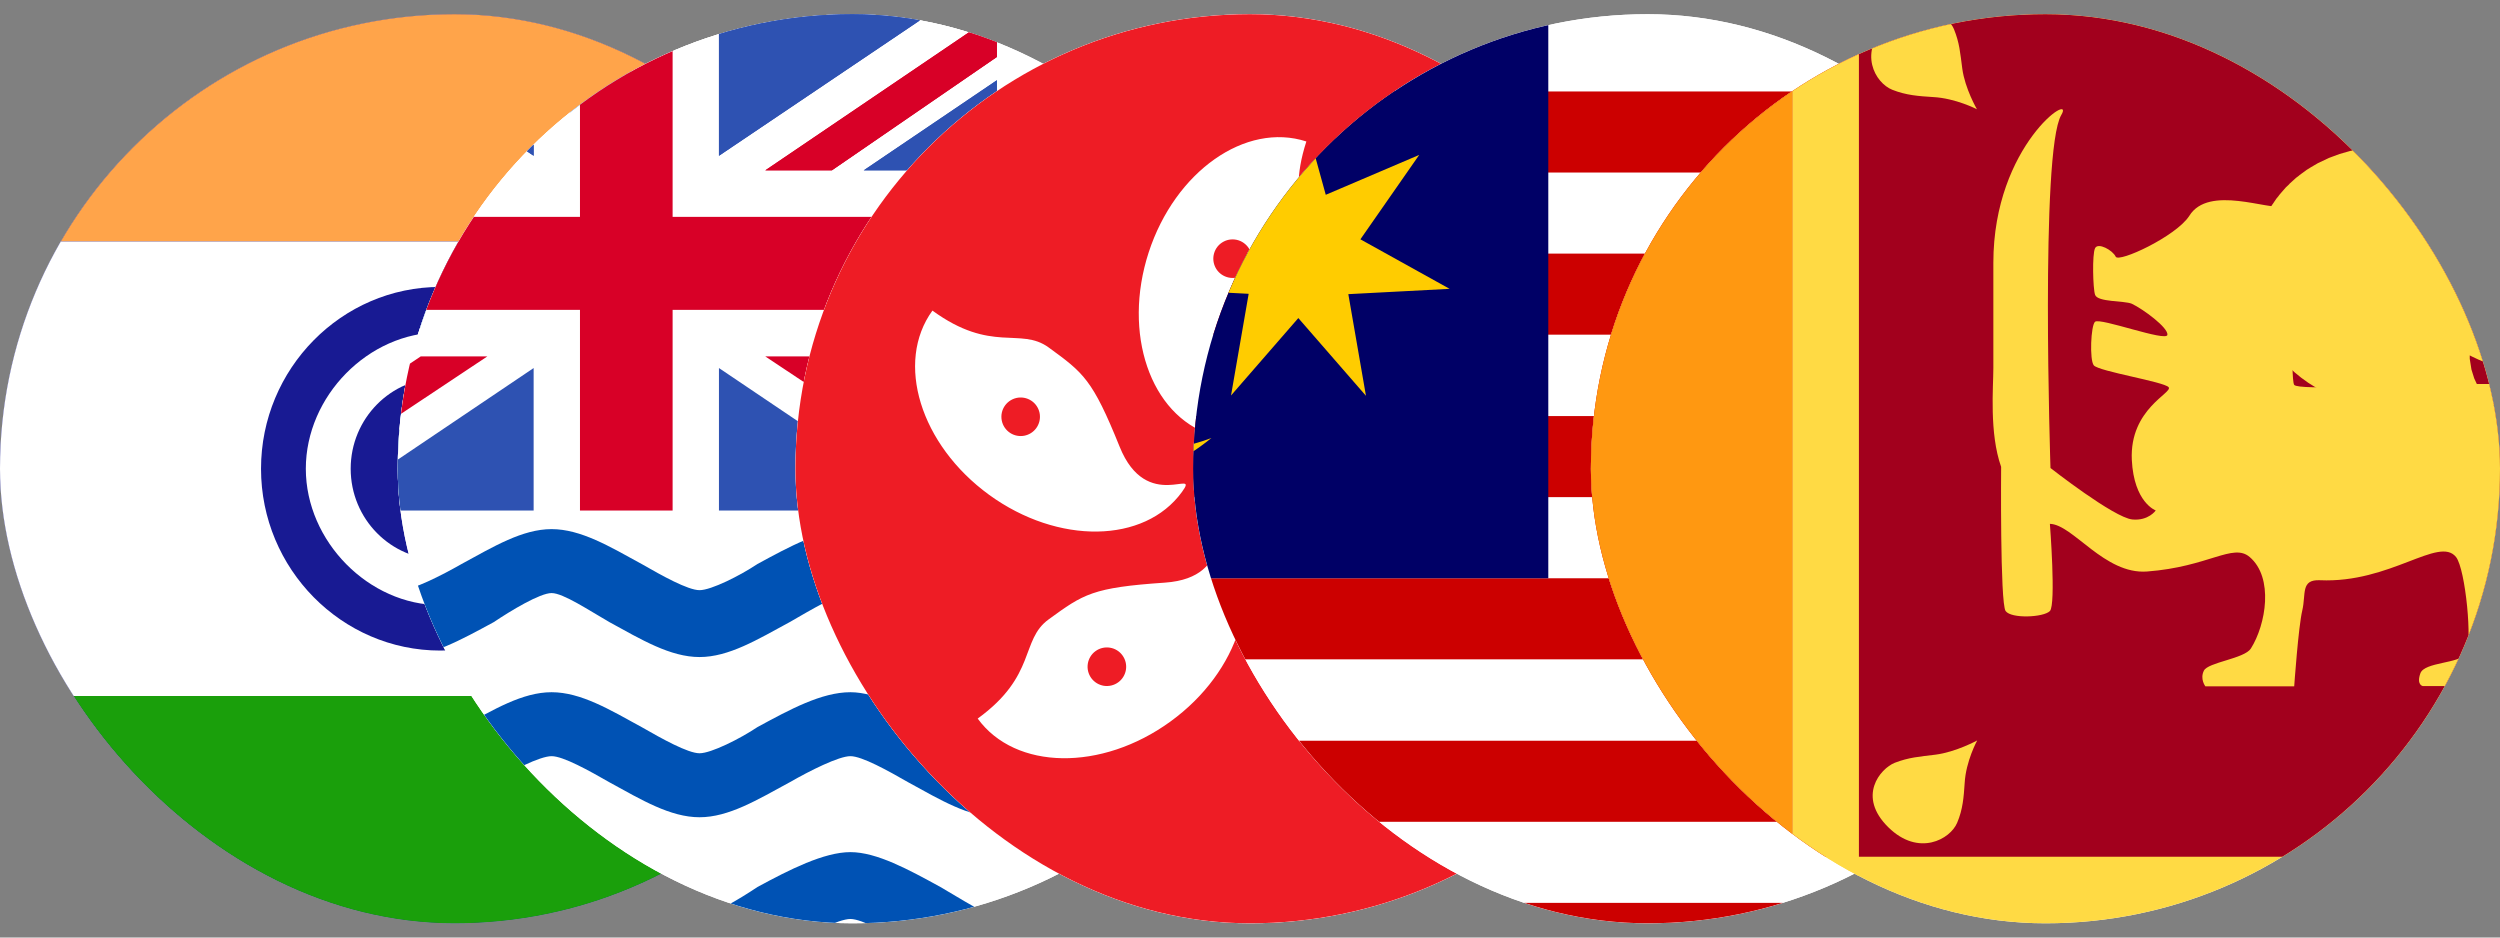
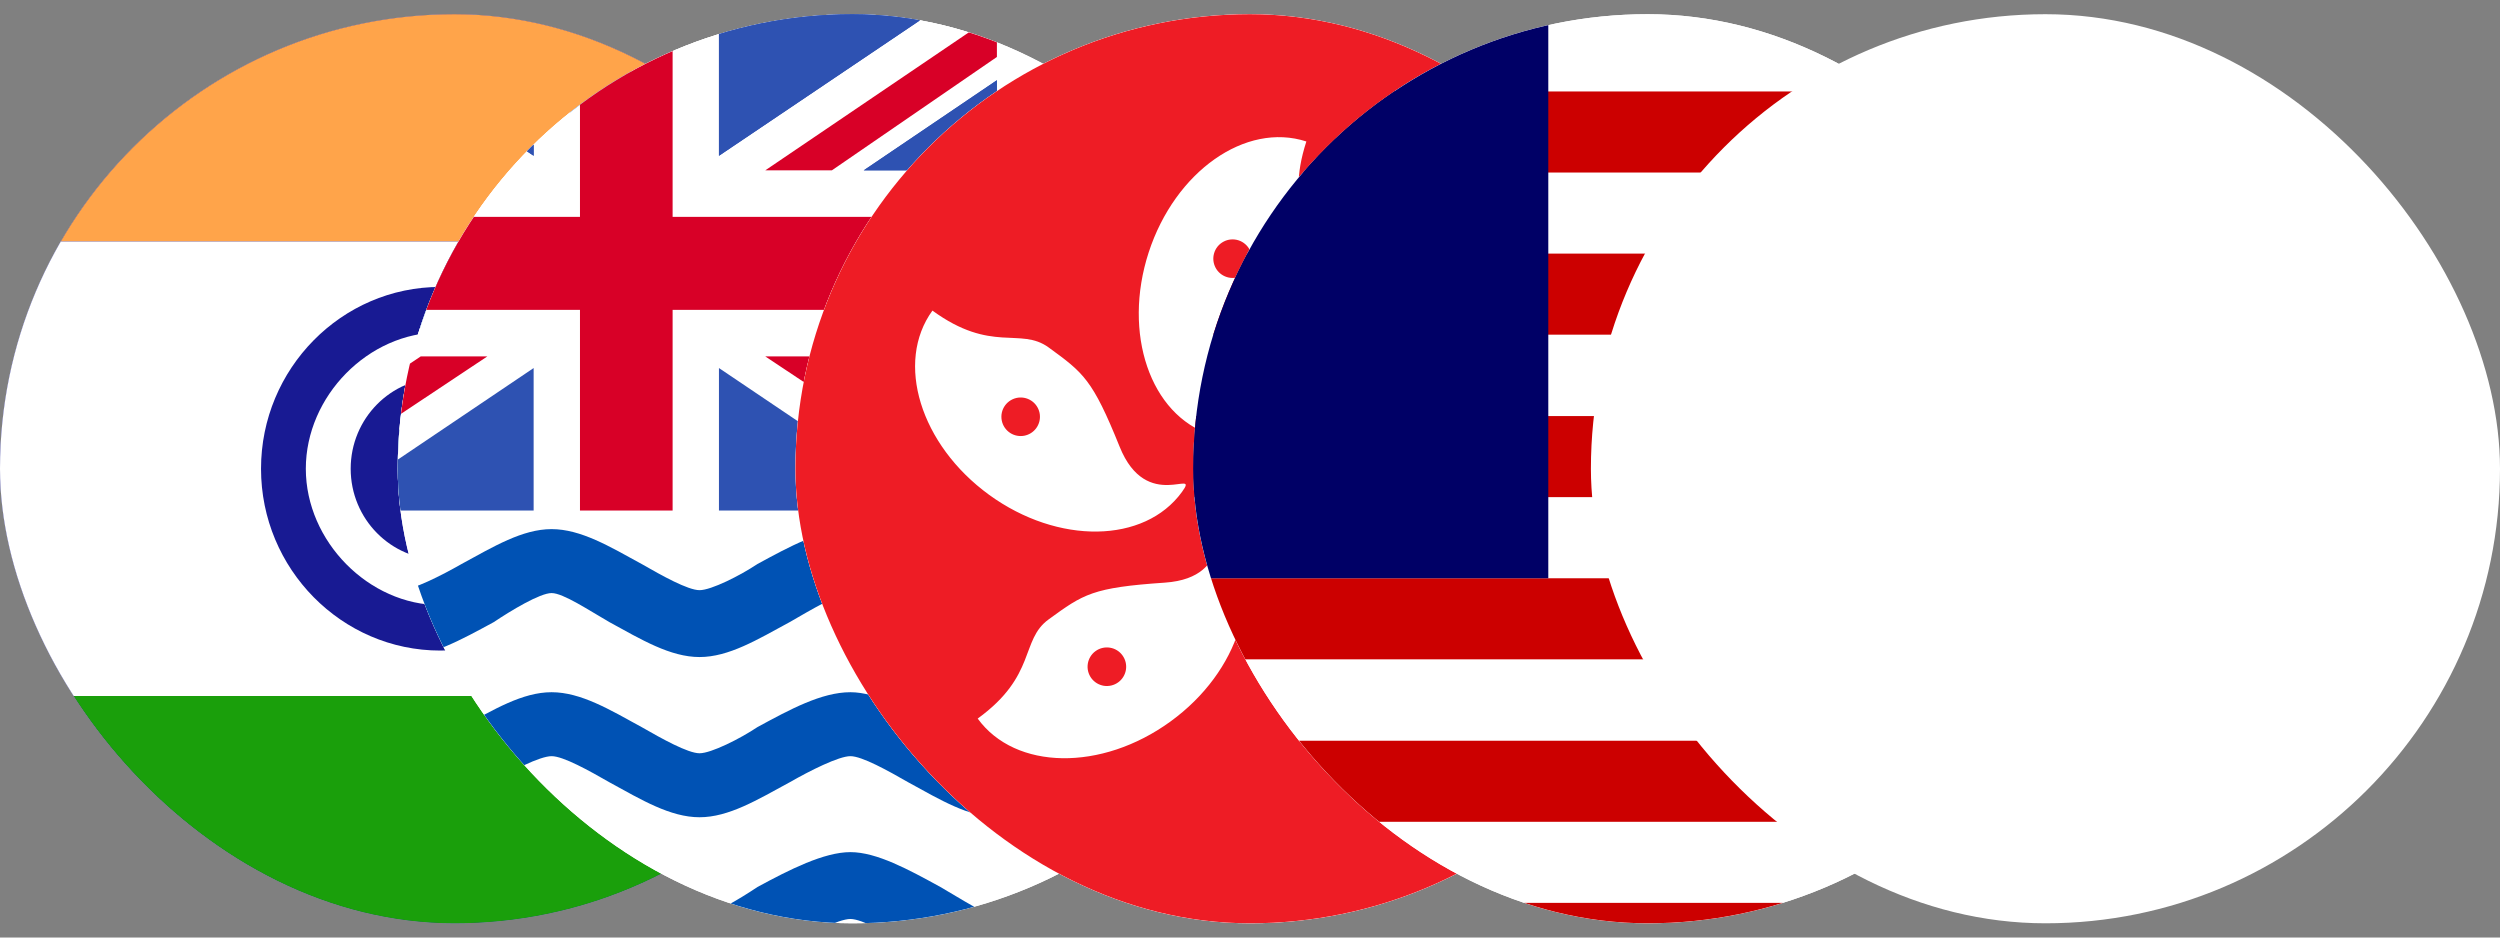
<svg xmlns="http://www.w3.org/2000/svg" width="88" height="33" viewBox="0 0 88 33" fill="none">
  <rect x="0" y="0" width="88" height="33" fill="#808080" stroke="none" />
  <g clip-path="url(#clip0_5323_9513)">
    <rect y="0.5" width="32" height="32" rx="16" fill="white" />
    <g clip-path="url(#clip1_5323_9513)">
      <path d="M-17.606 -7.5H48.606V40.5H-17.606V-7.5Z" fill="#181A93" />
      <path d="M-20 -7.5H51V8.5H-20V-7.5Z" fill="#FFA44A" />
      <path d="M-20 24.5H51V40.5H-20V24.5Z" fill="#1A9F0B" />
      <path d="M-20 8.5H51V24.5H-20V8.5Z" fill="white" />
      <path d="M15.499 21.3C18.113 21.3 20.232 19.151 20.232 16.5C20.232 13.849 18.113 11.7 15.499 11.7C12.885 11.7 10.766 13.849 10.766 16.5C10.766 19.151 12.885 21.3 15.499 21.3Z" fill="white" />
      <path d="M15.499 22.9C12.025 22.9 9.188 20.022 9.188 16.5C9.188 12.977 12.025 10.1 15.499 10.1C18.973 10.1 21.81 12.977 21.81 16.5C21.81 20.022 18.973 22.9 15.499 22.9ZM15.499 21.3C18.017 21.3 20.232 19.054 20.232 16.5C20.232 13.945 18.031 11.7 15.499 11.7C12.966 11.7 10.765 13.945 10.765 16.5C10.765 19.054 12.98 21.3 15.499 21.3Z" fill="#181A93" />
      <path d="M15.499 19.7C17.242 19.7 18.655 18.267 18.655 16.5C18.655 14.732 17.242 13.3 15.499 13.3C13.757 13.3 12.344 14.732 12.344 16.5C12.344 18.267 13.757 19.7 15.499 19.7Z" fill="#181A93" />
    </g>
  </g>
  <g clip-path="url(#clip2_5323_9513)">
    <rect x="14" y="0.5" width="32" height="32" rx="16" fill="white" />
    <g clip-path="url(#clip3_5323_9513)">
      <path d="M9 0.47H61.284V35.5H9V0.47Z" fill="white" />
      <path d="M56.178 20.774C55.77 20.774 54.751 20.262 54.038 19.853C52.916 19.239 51.897 18.625 50.868 18.625C49.839 18.625 48.83 19.239 47.698 19.853C46.985 20.262 46.068 20.774 45.66 20.774C45.252 20.774 44.233 20.262 43.622 19.853C42.501 19.239 41.379 18.625 40.35 18.625C39.433 18.625 38.312 19.239 37.18 19.853C36.467 20.262 35.55 20.774 35.142 20.774C34.734 20.774 33.817 20.262 33.104 19.853C31.983 19.239 30.861 18.625 29.934 18.625C28.915 18.625 27.794 19.239 26.662 19.853C26.051 20.262 25.032 20.774 24.624 20.774C24.216 20.774 23.299 20.262 22.586 19.853C21.465 19.239 20.445 18.625 19.416 18.625C18.387 18.625 17.378 19.239 16.246 19.853C15.533 20.262 14.514 20.774 14.106 20.774C13.698 20.774 12.781 20.262 12.068 19.853C11.049 19.239 10.029 18.625 9 18.625V20.876L10.936 21.9C12.057 22.514 13.077 23.128 14.106 23.128C15.136 23.128 16.246 22.514 17.378 21.9C17.989 21.49 19.008 20.876 19.416 20.876C19.824 20.876 20.741 21.49 21.454 21.9C22.576 22.514 23.595 23.128 24.624 23.128C25.653 23.128 26.662 22.514 27.794 21.9C28.507 21.49 29.526 20.876 29.934 20.876C30.342 20.876 31.259 21.49 31.972 21.9C33.093 22.514 34.113 23.128 35.142 23.128C36.171 23.128 37.18 22.514 38.312 21.9C39.025 21.49 39.942 20.876 40.35 20.876C40.758 20.876 41.777 21.49 42.49 21.9C43.611 22.514 44.63 23.128 45.66 23.128C46.689 23.128 47.698 22.514 48.83 21.9C49.543 21.49 50.46 20.876 50.868 20.876C51.276 20.876 52.295 21.49 52.906 21.9C54.027 22.514 55.148 23.128 56.178 23.128C57.207 23.128 58.216 22.514 59.347 21.9L61.284 20.876V18.625C60.265 18.625 59.246 19.239 58.216 19.853C57.503 20.262 56.586 20.774 56.178 20.774ZM9 3.745L10.936 4.768C12.057 5.382 13.077 5.996 14.106 5.996C15.136 5.996 16.246 5.382 17.378 4.768C17.989 4.359 19.008 3.745 19.416 3.745C19.824 3.745 20.741 4.359 21.454 4.768C22.576 5.382 23.595 5.996 24.624 5.996C25.653 5.996 26.662 5.382 27.794 4.768C28.507 4.359 29.526 3.745 29.934 3.745C30.342 3.745 31.259 4.359 31.972 4.768C33.093 5.382 34.113 5.996 35.142 5.996C36.171 5.996 37.18 5.382 38.312 4.768C39.025 4.359 39.942 3.745 40.35 3.745C40.758 3.745 41.777 4.359 42.49 4.768C43.611 5.382 44.63 5.996 45.66 5.996C46.689 5.996 47.698 5.382 48.83 4.768C49.543 4.359 50.46 3.745 50.868 3.745C51.276 3.745 52.295 4.359 52.906 4.768C54.027 5.382 55.148 5.996 56.178 5.996C57.207 5.996 58.216 5.382 59.347 4.768L61.284 3.745V1.493C60.265 1.595 59.246 2.107 58.216 2.721C57.503 3.131 56.586 3.642 56.178 3.642C55.77 3.642 54.751 3.131 54.038 2.721C52.916 2.107 51.897 1.493 50.868 1.493C49.839 1.493 48.83 2.107 47.698 2.721C46.985 3.131 46.068 3.642 45.66 3.642C45.252 3.642 44.233 3.131 43.622 2.721C42.501 2.107 41.379 1.493 40.35 1.493C39.321 1.493 38.312 2.107 37.18 2.721C36.467 3.131 35.55 3.642 35.142 3.642C34.734 3.642 33.817 3.131 33.104 2.721C31.983 2.107 30.861 1.493 29.934 1.493C29.006 1.493 27.794 2.107 26.662 2.721C26.051 3.131 25.032 3.642 24.624 3.642C24.216 3.642 23.299 3.131 22.586 2.721C21.465 2.107 20.445 1.493 19.416 1.493C18.387 1.493 17.378 2.107 16.246 2.721C15.533 3.131 14.514 3.642 14.106 3.642C13.698 3.642 12.781 3.131 12.068 2.721C11.049 2.107 10.029 1.595 9 1.493L9 3.745ZM56.178 9.394C55.77 9.394 54.751 8.882 54.038 8.473C52.916 7.859 51.897 7.245 50.868 7.245C49.839 7.245 48.83 7.859 47.698 8.473C46.985 8.882 46.068 9.394 45.66 9.394C45.252 9.394 44.233 8.882 43.622 8.473C42.501 7.859 41.379 7.245 40.35 7.245C39.433 7.245 38.312 7.859 37.18 8.473C36.467 8.882 35.55 9.394 35.142 9.394C34.734 9.394 33.817 8.882 33.104 8.473C31.983 7.859 30.861 7.245 29.934 7.245C28.915 7.245 27.794 7.859 26.662 8.473C26.051 8.882 25.032 9.394 24.624 9.394C24.216 9.394 23.299 8.882 22.586 8.473C21.465 7.859 20.445 7.245 19.416 7.245C18.387 7.245 17.378 7.859 16.246 8.473C15.533 8.882 14.514 9.394 14.106 9.394C13.698 9.394 12.781 8.882 12.068 8.473C11.049 7.859 10.029 7.245 9 7.245V9.496L10.936 10.417C12.057 11.031 13.077 11.645 14.106 11.645C15.136 11.645 16.246 11.031 17.378 10.417C17.989 10.008 19.008 9.496 19.416 9.496C19.824 9.496 20.741 10.008 21.454 10.417C22.576 11.031 23.595 11.645 24.624 11.645C25.653 11.645 26.662 11.031 27.794 10.417C28.507 10.008 29.526 9.496 29.934 9.496C30.342 9.496 31.259 10.008 31.972 10.417C33.093 11.031 34.113 11.645 35.142 11.645C36.171 11.645 37.18 11.031 38.312 10.417C39.025 10.008 39.942 9.496 40.35 9.496C40.758 9.496 41.777 10.008 42.49 10.417C43.611 11.031 44.63 11.645 45.66 11.645C46.689 11.645 47.698 11.031 48.83 10.417C49.543 10.008 50.46 9.496 50.868 9.496C51.276 9.496 52.295 10.008 52.906 10.417C54.027 11.031 55.148 11.645 56.178 11.645C57.207 11.645 58.216 11.031 59.347 10.417L61.284 9.496V7.245C60.265 7.245 59.246 7.859 58.216 8.473C57.503 8.872 56.586 9.394 56.178 9.394ZM61.284 12.873C60.265 12.976 59.246 13.487 58.216 14.101C57.503 14.511 56.586 15.125 56.178 15.125C55.77 15.125 54.751 14.511 54.038 14.101C52.916 13.487 51.897 12.873 50.868 12.873C49.839 12.873 48.83 13.487 47.698 14.101C46.985 14.511 46.068 15.125 45.66 15.125C45.252 15.125 44.233 14.511 43.622 14.101C42.501 13.487 41.379 12.873 40.35 12.873C39.321 12.873 38.312 13.487 37.18 14.101C36.467 14.511 35.55 15.125 35.142 15.125C34.734 15.125 33.817 14.511 33.104 14.101C31.983 13.487 30.861 12.873 29.934 12.873C29.006 12.873 27.794 13.487 26.662 14.101C26.051 14.511 25.032 15.125 24.624 15.125C24.216 15.125 23.299 14.511 22.586 14.101C21.465 13.487 20.445 12.873 19.416 12.873C18.387 12.873 17.378 13.487 16.246 14.101C15.533 14.511 14.514 15.125 14.106 15.125C13.698 15.125 12.781 14.511 12.068 14.101C11.049 13.487 10.029 12.976 9 12.873V15.227C9.408 15.329 10.325 15.739 10.936 16.148C12.057 16.762 13.077 17.376 14.106 17.376C15.136 17.376 16.246 16.762 17.378 16.148C17.989 15.739 19.008 15.227 19.416 15.227C19.824 15.227 20.741 15.739 21.454 16.148C22.576 16.762 23.595 17.376 24.624 17.376C25.653 17.376 26.662 16.762 27.794 16.148C28.507 15.739 29.526 15.227 29.934 15.227C30.342 15.227 31.259 15.739 31.972 16.148C33.093 16.762 34.113 17.376 35.142 17.376C36.171 17.376 37.18 16.762 38.312 16.148C39.025 15.739 39.942 15.227 40.35 15.227C40.758 15.227 41.777 15.739 42.49 16.148C43.611 16.762 44.63 17.376 45.66 17.376C46.689 17.376 47.698 16.762 48.83 16.148C49.543 15.739 50.46 15.227 50.868 15.227C51.276 15.227 52.295 15.739 52.906 16.148C54.027 16.762 55.148 17.376 56.178 17.376C57.207 17.376 58.216 16.762 59.347 16.148C59.959 15.739 60.876 15.329 61.284 15.227V12.873ZM56.178 26.515C55.77 26.515 54.751 26.003 54.038 25.594C52.916 24.98 51.897 24.366 50.868 24.366C49.839 24.366 48.83 24.98 47.698 25.594C46.985 26.003 46.068 26.515 45.66 26.515C45.252 26.515 44.233 26.003 43.622 25.594C42.501 24.98 41.379 24.366 40.35 24.366C39.433 24.366 38.312 24.98 37.18 25.594C36.467 26.003 35.55 26.515 35.142 26.515C34.734 26.515 33.817 26.003 33.104 25.594C31.983 24.98 30.861 24.366 29.934 24.366C28.915 24.366 27.794 24.98 26.662 25.594C26.051 26.003 25.032 26.515 24.624 26.515C24.216 26.515 23.299 26.003 22.586 25.594C21.465 24.98 20.445 24.366 19.416 24.366C18.387 24.366 17.378 24.98 16.246 25.594C15.533 26.003 14.514 26.515 14.106 26.515C13.698 26.515 12.781 26.003 12.068 25.594C11.049 24.98 10.029 24.366 9 24.366V26.617L10.936 27.538C12.057 28.152 13.077 28.767 14.106 28.767C15.136 28.767 16.246 28.152 17.378 27.538C17.989 27.129 19.008 26.617 19.416 26.617C19.824 26.617 20.741 27.129 21.454 27.538C22.576 28.152 23.595 28.767 24.624 28.767C25.653 28.767 26.662 28.152 27.794 27.538C28.507 27.129 29.526 26.617 29.934 26.617C30.342 26.617 31.259 27.129 31.972 27.538C33.093 28.152 34.113 28.767 35.142 28.767C36.171 28.767 37.18 28.152 38.312 27.538C39.025 27.129 39.942 26.617 40.35 26.617C40.758 26.617 41.777 27.129 42.49 27.538C43.611 28.152 44.63 28.767 45.66 28.767C46.689 28.767 47.698 28.152 48.83 27.538C49.543 27.129 50.46 26.617 50.868 26.617C51.276 26.617 52.295 27.129 52.906 27.538C54.027 28.152 55.148 28.767 56.178 28.767C57.207 28.767 58.216 28.152 59.347 27.538L61.284 26.617V24.366C60.265 24.366 59.246 24.98 58.216 25.594C57.503 26.003 56.586 26.515 56.178 26.515ZM61.284 29.995C60.265 30.097 59.246 30.609 58.216 31.223C57.503 31.632 56.586 32.246 56.178 32.246C55.77 32.246 54.751 31.632 54.038 31.223C52.916 30.609 51.897 29.995 50.868 29.995C49.839 29.995 48.83 30.609 47.698 31.223C46.985 31.632 46.068 32.246 45.66 32.246C45.252 32.246 44.233 31.632 43.622 31.223C42.501 30.609 41.379 29.995 40.35 29.995C39.321 29.995 38.312 30.609 37.18 31.223C36.467 31.632 35.55 32.246 35.142 32.246C34.734 32.246 33.817 31.632 33.104 31.223C31.983 30.609 30.861 29.995 29.934 29.995C29.006 29.995 27.794 30.609 26.662 31.223C26.051 31.632 25.032 32.246 24.624 32.246C24.216 32.246 23.299 31.632 22.586 31.223C21.465 30.609 20.445 29.995 19.416 29.995C18.387 29.995 17.378 30.609 16.246 31.223C15.533 31.632 14.514 32.246 14.106 32.246C13.698 32.246 12.781 31.632 12.068 31.223C11.049 30.609 10.029 30.097 9 29.995V32.348C9.408 32.348 10.325 32.86 10.936 33.27C12.057 33.883 13.077 34.498 14.106 34.498C15.136 34.498 16.246 33.883 17.378 33.27C17.989 32.86 19.008 32.348 19.416 32.348C19.824 32.348 20.741 32.86 21.454 33.27C22.576 33.883 23.595 34.498 24.624 34.498C25.653 34.498 26.662 33.883 27.794 33.27C28.507 32.86 29.526 32.348 29.934 32.348C30.342 32.348 31.259 32.86 31.972 33.27C33.093 33.883 34.113 34.498 35.142 34.498C36.171 34.498 37.18 33.883 38.312 33.27C39.025 32.86 39.942 32.348 40.35 32.348C40.758 32.348 41.777 32.86 42.49 33.27C43.611 33.883 44.63 34.498 45.66 34.498C46.689 34.498 47.698 33.883 48.83 33.27C49.543 32.86 50.46 32.348 50.868 32.348C51.276 32.348 52.295 32.86 52.906 33.27C54.027 33.883 55.148 34.498 56.178 34.498C57.207 34.498 58.216 33.883 59.347 33.27C59.959 32.86 60.876 32.348 61.284 32.348V29.995Z" fill="#0052B4" />
      <path d="M9 0.47H35.091V17.97H9V0.47Z" fill="white" />
      <path d="M23.676 0.47H20.415V7.633H9V10.908H20.415V17.97H23.676V10.908H35.091V7.633H23.676V0.47Z" fill="#D80027" />
-       <path d="M9 0.47V2.005L14.809 5.996H17.153L9 0.47ZM35.091 0.47V2.005L29.282 5.996H26.938L35.091 0.47Z" fill="#D80027" />
      <path d="M9 0.47V2.005L14.809 5.996H17.153L9 0.47ZM35.091 0.47V2.005L29.282 5.996H26.938L35.091 0.47ZM9 17.97V16.435L14.809 12.546H17.153L9 17.97ZM35.091 17.97V16.435L29.282 12.546H26.938L35.091 17.97Z" fill="#D80027" />
      <path d="M9 2.824V5.996H13.688L9 2.824ZM18.784 0.47V5.484L11.344 0.47H18.784ZM35.091 2.824V5.996H30.403L35.091 2.824ZM25.307 0.47V5.484L32.747 0.47H25.307Z" fill="#2E52B2" />
      <path d="M9 2.824V5.996H13.688L9 2.824ZM18.784 0.47V5.484L11.344 0.47H18.784ZM35.091 2.824V5.996H30.403L35.091 2.824ZM25.307 0.47V5.484L32.747 0.47H25.307ZM9 15.616V12.546H13.688L9 15.616ZM18.784 17.97V12.955L11.344 17.97H18.784ZM35.091 15.616V12.546H30.403L35.091 15.616ZM25.307 17.97V12.955L32.747 17.97H25.307Z" fill="#2E52B2" />
      <path d="M56.169 9.864H53.203L55.822 7.234C56.281 6.783 56.281 6.067 55.822 5.617L55.476 5.269C55.027 4.819 54.314 4.819 53.865 5.269L51.226 7.919V4.327C51.226 3.693 50.706 3.171 50.074 3.171H49.595C48.963 3.171 48.443 3.693 48.443 4.327V7.571L46.048 5.136C45.569 4.655 44.805 4.655 44.326 5.136L43.959 5.504C43.48 5.985 43.48 6.773 43.959 7.264L46.507 9.864H43.388C42.777 9.864 42.277 10.365 42.277 10.979V11.45C42.277 12.064 42.777 12.566 43.388 12.566H46.609L44.499 14.684C44.051 15.134 44.051 15.851 44.499 16.301L44.846 16.649C45.294 17.099 46.008 17.099 46.456 16.649L48.454 14.643V17.59C48.454 18.215 48.973 18.727 49.605 18.747H50.084C50.716 18.747 51.236 18.225 51.236 17.59V14.694L53.498 17.007C53.977 17.488 54.762 17.488 55.241 17.007L55.608 16.639C56.087 16.158 56.087 15.37 55.608 14.879L53.356 12.576H56.169C56.77 12.576 57.259 12.074 57.28 11.46V10.99C57.28 10.365 56.78 9.864 56.169 9.864Z" fill="#5DA51E" stroke="#45602C" stroke-width="4" stroke-miterlimit="10" />
      <path d="M53.761 25.992H45.628C45.628 25.992 45.536 24.621 45.016 23.761C44.385 22.697 43.6 20.886 44.874 20.006C46.494 18.89 48.308 20.087 49.786 20.087C50.989 20.098 52.528 18.655 54.373 20.006C55.616 20.916 54.77 22.891 54.24 23.761C53.527 24.938 53.761 25.992 53.761 25.992Z" fill="#E2DD24" stroke="#525625" stroke-width="4" stroke-miterlimit="10" />
    </g>
  </g>
  <g clip-path="url(#clip4_5323_9513)">
    <rect x="28" y="0.5" width="32" height="32" rx="16" fill="white" />
    <g clip-path="url(#clip5_5323_9513)">
      <path fill-rule="evenodd" clip-rule="evenodd" d="M15 -3.857H72V36.857H15V-3.857Z" fill="white" />
      <path fill-rule="evenodd" clip-rule="evenodd" d="M15 -3.857H72V36.857H15V-3.857Z" fill="#EE1C25" />
      <path fill-rule="evenodd" clip-rule="evenodd" d="M47.571 15.658C45.405 14.301 44.857 16.768 44.857 15.658C44.857 13.411 47.286 11.587 50.286 11.587C53.285 11.587 55.714 13.411 55.714 15.658C53.138 15.658 52.881 17.015 51.643 17.015C50.123 17.015 49.737 17.015 47.571 15.658ZM50.964 15.143C51.144 15.143 51.317 15.071 51.444 14.944C51.571 14.817 51.643 14.644 51.643 14.464C51.643 14.284 51.571 14.111 51.444 13.984C51.317 13.857 51.144 13.785 50.964 13.785C50.784 13.785 50.612 13.857 50.484 13.984C50.357 14.111 50.286 14.284 50.286 14.464C50.286 14.644 50.357 14.817 50.484 14.944C50.612 15.071 50.784 15.143 50.964 15.143ZM46.051 20.468C46.67 17.99 44.157 18.231 45.21 17.889C47.349 17.192 49.832 18.94 50.761 21.793C51.686 24.643 50.704 27.52 48.565 28.215C47.77 25.764 46.399 25.94 46.016 24.762C45.547 23.315 45.43 22.949 46.051 20.468ZM47.588 23.535C47.615 23.62 47.659 23.699 47.717 23.767C47.775 23.834 47.845 23.89 47.925 23.931C48.004 23.971 48.091 23.996 48.18 24.003C48.269 24.01 48.358 24 48.443 23.972C48.528 23.945 48.606 23.901 48.674 23.843C48.742 23.785 48.798 23.715 48.838 23.635C48.879 23.556 48.903 23.469 48.91 23.38C48.918 23.291 48.907 23.202 48.88 23.117C48.824 22.946 48.703 22.803 48.543 22.722C48.382 22.64 48.196 22.625 48.025 22.68C47.853 22.736 47.711 22.857 47.629 23.017C47.547 23.177 47.532 23.364 47.588 23.535ZM41.003 20.509C43.554 20.332 42.55 18.014 43.201 18.913C44.521 20.731 43.628 23.636 41.201 25.397C38.774 27.161 35.737 27.113 34.415 25.294C36.5 23.779 35.908 22.531 36.912 21.803C38.142 20.908 38.454 20.682 41.003 20.509ZM38.563 22.919C38.49 22.971 38.429 23.038 38.383 23.113C38.336 23.19 38.305 23.274 38.291 23.362C38.277 23.45 38.28 23.54 38.301 23.627C38.322 23.714 38.36 23.796 38.412 23.868C38.465 23.94 38.531 24.001 38.607 24.048C38.683 24.094 38.767 24.125 38.855 24.14C38.943 24.153 39.033 24.15 39.12 24.129C39.207 24.108 39.288 24.071 39.361 24.018C39.507 23.913 39.604 23.753 39.633 23.575C39.661 23.397 39.617 23.215 39.511 23.07C39.406 22.924 39.246 22.826 39.068 22.798C38.89 22.77 38.709 22.813 38.563 22.919ZM39.41 15.721C40.362 18.093 42.257 16.421 41.605 17.317C40.284 19.135 37.246 19.181 34.82 17.42C32.393 15.656 31.5 12.754 32.822 10.933C34.904 12.45 35.911 11.503 36.912 12.23C38.142 13.126 38.454 13.351 39.41 15.721ZM36.359 14.146C36.287 14.088 36.204 14.044 36.115 14.018C36.026 13.993 35.933 13.986 35.841 13.997C35.749 14.009 35.661 14.04 35.581 14.087C35.502 14.134 35.432 14.197 35.378 14.272C35.324 14.347 35.285 14.432 35.265 14.523C35.245 14.613 35.244 14.707 35.261 14.797C35.278 14.889 35.314 14.975 35.366 15.052C35.418 15.128 35.485 15.193 35.563 15.243C35.709 15.336 35.885 15.369 36.055 15.337C36.224 15.305 36.375 15.209 36.477 15.069C36.578 14.929 36.623 14.756 36.601 14.584C36.579 14.413 36.492 14.256 36.359 14.146ZM43.467 12.724C41.508 14.366 43.685 15.65 42.629 15.305C40.49 14.611 39.507 11.736 40.433 8.886C41.361 6.036 43.845 4.285 45.984 4.98C45.188 7.431 46.399 8.094 46.016 9.272C45.547 10.718 45.427 11.085 43.467 12.724ZM44.024 9.339C44.055 9.254 44.069 9.163 44.065 9.072C44.06 8.98 44.038 8.891 43.998 8.809C43.958 8.727 43.902 8.654 43.833 8.594C43.764 8.534 43.684 8.488 43.598 8.46C43.511 8.432 43.419 8.421 43.328 8.429C43.237 8.437 43.149 8.463 43.069 8.506C42.988 8.549 42.917 8.607 42.859 8.678C42.802 8.749 42.76 8.831 42.735 8.919C42.686 9.088 42.706 9.268 42.788 9.424C42.87 9.579 43.01 9.696 43.177 9.75C43.343 9.805 43.525 9.792 43.683 9.716C43.841 9.639 43.963 9.504 44.024 9.339Z" fill="white" />
    </g>
  </g>
  <g clip-path="url(#clip6_5323_9513)">
    <rect x="42" y="0.5" width="32" height="32" rx="16" fill="white" />
    <g clip-path="url(#clip7_5323_9513)">
      <path d="M25 -2.5H84V37.5H25V-2.5Z" fill="white" />
      <path d="M25 -2.5H84V0.354H25V-2.5ZM25 3.219H84V6.073H25V3.219ZM25 8.927H84V11.781H25V8.927ZM25 14.646H84V17.5H25V14.646ZM25 20.354H84V23.208H25V20.354ZM25 26.073H84V28.927H25V26.073ZM25 31.781H84V34.635H25V31.781Z" fill="#CC0000" />
      <path d="M25 -2.5H54.5V20.354H25V-2.5Z" fill="#000066" />
-       <path d="M42.63 2.424C39.099 1.091 35.178 2.915 33.867 6.506C32.555 10.097 34.35 14.085 37.88 15.418C39.41 16.003 41.101 16.003 42.642 15.418C39.111 18.284 33.97 17.711 31.141 14.12C28.312 10.53 28.887 5.301 32.417 2.424C35.408 0.003 39.652 0.003 42.63 2.424ZM45.701 11.196L43.332 13.921L43.953 10.342L40.388 10.155L43.527 8.412L41.446 5.453L44.735 6.857L45.701 3.36L46.667 6.857L49.956 5.453L47.886 8.424L51.026 10.167L47.461 10.354L48.082 13.933L45.701 11.196Z" fill="#FFCC00" />
    </g>
  </g>
  <g clip-path="url(#clip8_5323_9513)">
    <rect x="56" y="0.5" width="32" height="32" rx="16" fill="white" />
    <g clip-path="url(#clip9_5323_9513)">
      <path d="M42 -2.5H96V32.5H42V-2.5Z" fill="#FFDA44" />
-       <path d="M65.43 -0.218H93.546V30.157H65.43V-0.218Z" fill="#A2001D" />
      <path d="M44.348 -0.218H65.432V30.157H44.348V-0.218Z" fill="#D80027" />
      <path d="M63.086 -2.5H65.433V32.5H63.086V-2.5Z" fill="#FFDA44" />
      <path d="M53.715 -0.218H63.083V30.157H53.715V-0.218Z" fill="#FF9811" />
      <path d="M80.756 13.547C80.609 13.343 80.756 9.669 80.756 9.669C80.851 8.911 80.766 8.809 80.861 8.502C80.956 8.205 81.43 7.315 81.43 7.315C81.43 7.315 80.798 7.079 80.345 7.253C79.893 7.427 77.746 6.486 77.061 7.601C76.598 8.318 74.577 9.259 74.472 9.034C74.367 8.809 73.851 8.522 73.746 8.737C73.64 8.952 73.672 10.16 73.746 10.375C73.83 10.641 74.777 10.579 75.04 10.692C75.43 10.876 76.324 11.531 76.293 11.787C76.261 12.043 73.924 11.173 73.746 11.326C73.598 11.449 73.546 12.677 73.703 12.862C73.893 13.076 76.166 13.435 76.335 13.629C76.503 13.824 74.956 14.386 75.04 16.188C75.114 17.692 75.882 17.968 75.882 17.968C75.882 17.968 75.63 18.337 75.061 18.286C74.409 18.224 72.177 16.474 72.177 16.474C72.177 16.474 71.809 5.319 72.556 4.05C73.072 3.18 70.166 5.084 70.166 9.249V12.954C70.166 13.629 70.019 15.246 70.44 16.433C70.44 16.433 70.398 21.233 70.598 21.509C70.798 21.786 71.935 21.734 72.156 21.509C72.377 21.284 72.156 18.439 72.156 18.439C72.966 18.459 74.082 20.23 75.577 20.117C77.746 19.954 78.598 19.104 79.188 19.606C80.04 20.332 79.766 21.98 79.23 22.829C78.998 23.188 77.724 23.31 77.577 23.607C77.43 23.904 77.63 24.16 77.63 24.16H80.756C80.756 24.16 80.903 22.062 81.04 21.489C81.177 20.905 80.977 20.394 81.661 20.424C84.135 20.537 85.851 18.859 86.451 19.606C86.788 20.025 87.04 22.666 86.798 23.014C86.567 23.362 85.345 23.3 85.198 23.699C85.051 24.109 85.282 24.15 85.282 24.15H88.409C88.409 24.15 88.367 21.98 88.672 21.315C88.977 20.65 89.188 20.25 89.651 19.555C90.114 18.859 90.84 17.948 90.84 15.85C90.84 14.397 89.988 13.517 89.988 13.517H85.893C84.409 13.537 80.903 13.752 80.756 13.547ZM66.44 0.806C67.567 -0.279 68.567 0.53 68.777 1.021C68.977 1.512 68.998 1.86 69.072 2.413C69.166 3.119 69.588 3.846 69.588 3.846C69.588 3.846 68.84 3.457 68.04 3.416C67.546 3.385 67.093 3.354 66.609 3.16C66.009 2.924 65.377 1.84 66.44 0.806ZM92.588 0.796C93.714 1.881 92.882 2.863 92.377 3.068C91.872 3.272 91.514 3.283 90.945 3.354C90.219 3.446 89.472 3.866 89.472 3.866C89.472 3.866 89.861 3.139 89.914 2.362C89.945 1.881 89.977 1.43 90.166 0.97C90.398 0.386 91.514 -0.238 92.588 0.796ZM92.598 29.134C91.472 30.218 90.472 29.4 90.261 28.908C90.061 28.417 90.04 28.069 89.977 27.517C89.893 26.81 89.461 26.074 89.461 26.074C89.461 26.074 90.198 26.462 91.009 26.514C91.503 26.544 91.956 26.575 92.44 26.77C93.04 27.015 93.672 28.11 92.598 29.134ZM66.472 29.123C65.356 28.028 66.188 27.056 66.693 26.851C67.198 26.657 67.556 26.636 68.124 26.565C68.851 26.473 69.598 26.063 69.598 26.063C69.598 26.063 69.198 26.79 69.156 27.568C69.124 28.049 69.093 28.489 68.893 28.959C68.651 29.543 67.535 30.167 66.472 29.123Z" fill="#FFDA44" />
      <path d="M89.042 14.12C89.042 14.12 89.832 13.854 89.926 12.472C89.99 11.592 87.842 10.835 85.821 11.295C83.747 11.766 82.242 10.978 82.242 9.801C82.242 7.458 85.368 8.143 86.337 8.645C87.295 9.146 89.463 11.05 90.032 9.607" stroke="#FFDA44" stroke-width="6" stroke-miterlimit="10" />
    </g>
  </g>
  <defs>
    <clipPath id="clip0_5323_9513">
      <rect y="0.5" width="32" height="32" rx="16" fill="white" />
    </clipPath>
    <clipPath id="clip1_5323_9513">
      <rect x="-20" y="-7.5" width="71" height="48" fill="white" />
    </clipPath>
    <clipPath id="clip2_5323_9513">
      <rect x="14" y="0.5" width="32" height="32" rx="16" fill="white" />
    </clipPath>
    <clipPath id="clip3_5323_9513">
      <rect width="52.284" height="35" fill="white" transform="translate(9 0.5)" />
    </clipPath>
    <clipPath id="clip4_5323_9513">
      <rect x="28" y="0.5" width="32" height="32" rx="16" fill="white" />
    </clipPath>
    <clipPath id="clip5_5323_9513">
      <rect width="57" height="38" fill="white" transform="translate(15 -2.5)" />
    </clipPath>
    <clipPath id="clip6_5323_9513">
      <rect x="42" y="0.5" width="32" height="32" rx="16" fill="white" />
    </clipPath>
    <clipPath id="clip7_5323_9513">
      <rect width="59" height="40" fill="white" transform="translate(25 -2.5)" />
    </clipPath>
    <clipPath id="clip8_5323_9513">
      <rect x="56" y="0.5" width="32" height="32" rx="16" fill="white" />
    </clipPath>
    <clipPath id="clip9_5323_9513">
-       <rect width="54" height="35" fill="white" transform="translate(42 -2.5)" />
-     </clipPath>
+       </clipPath>
  </defs>
</svg>